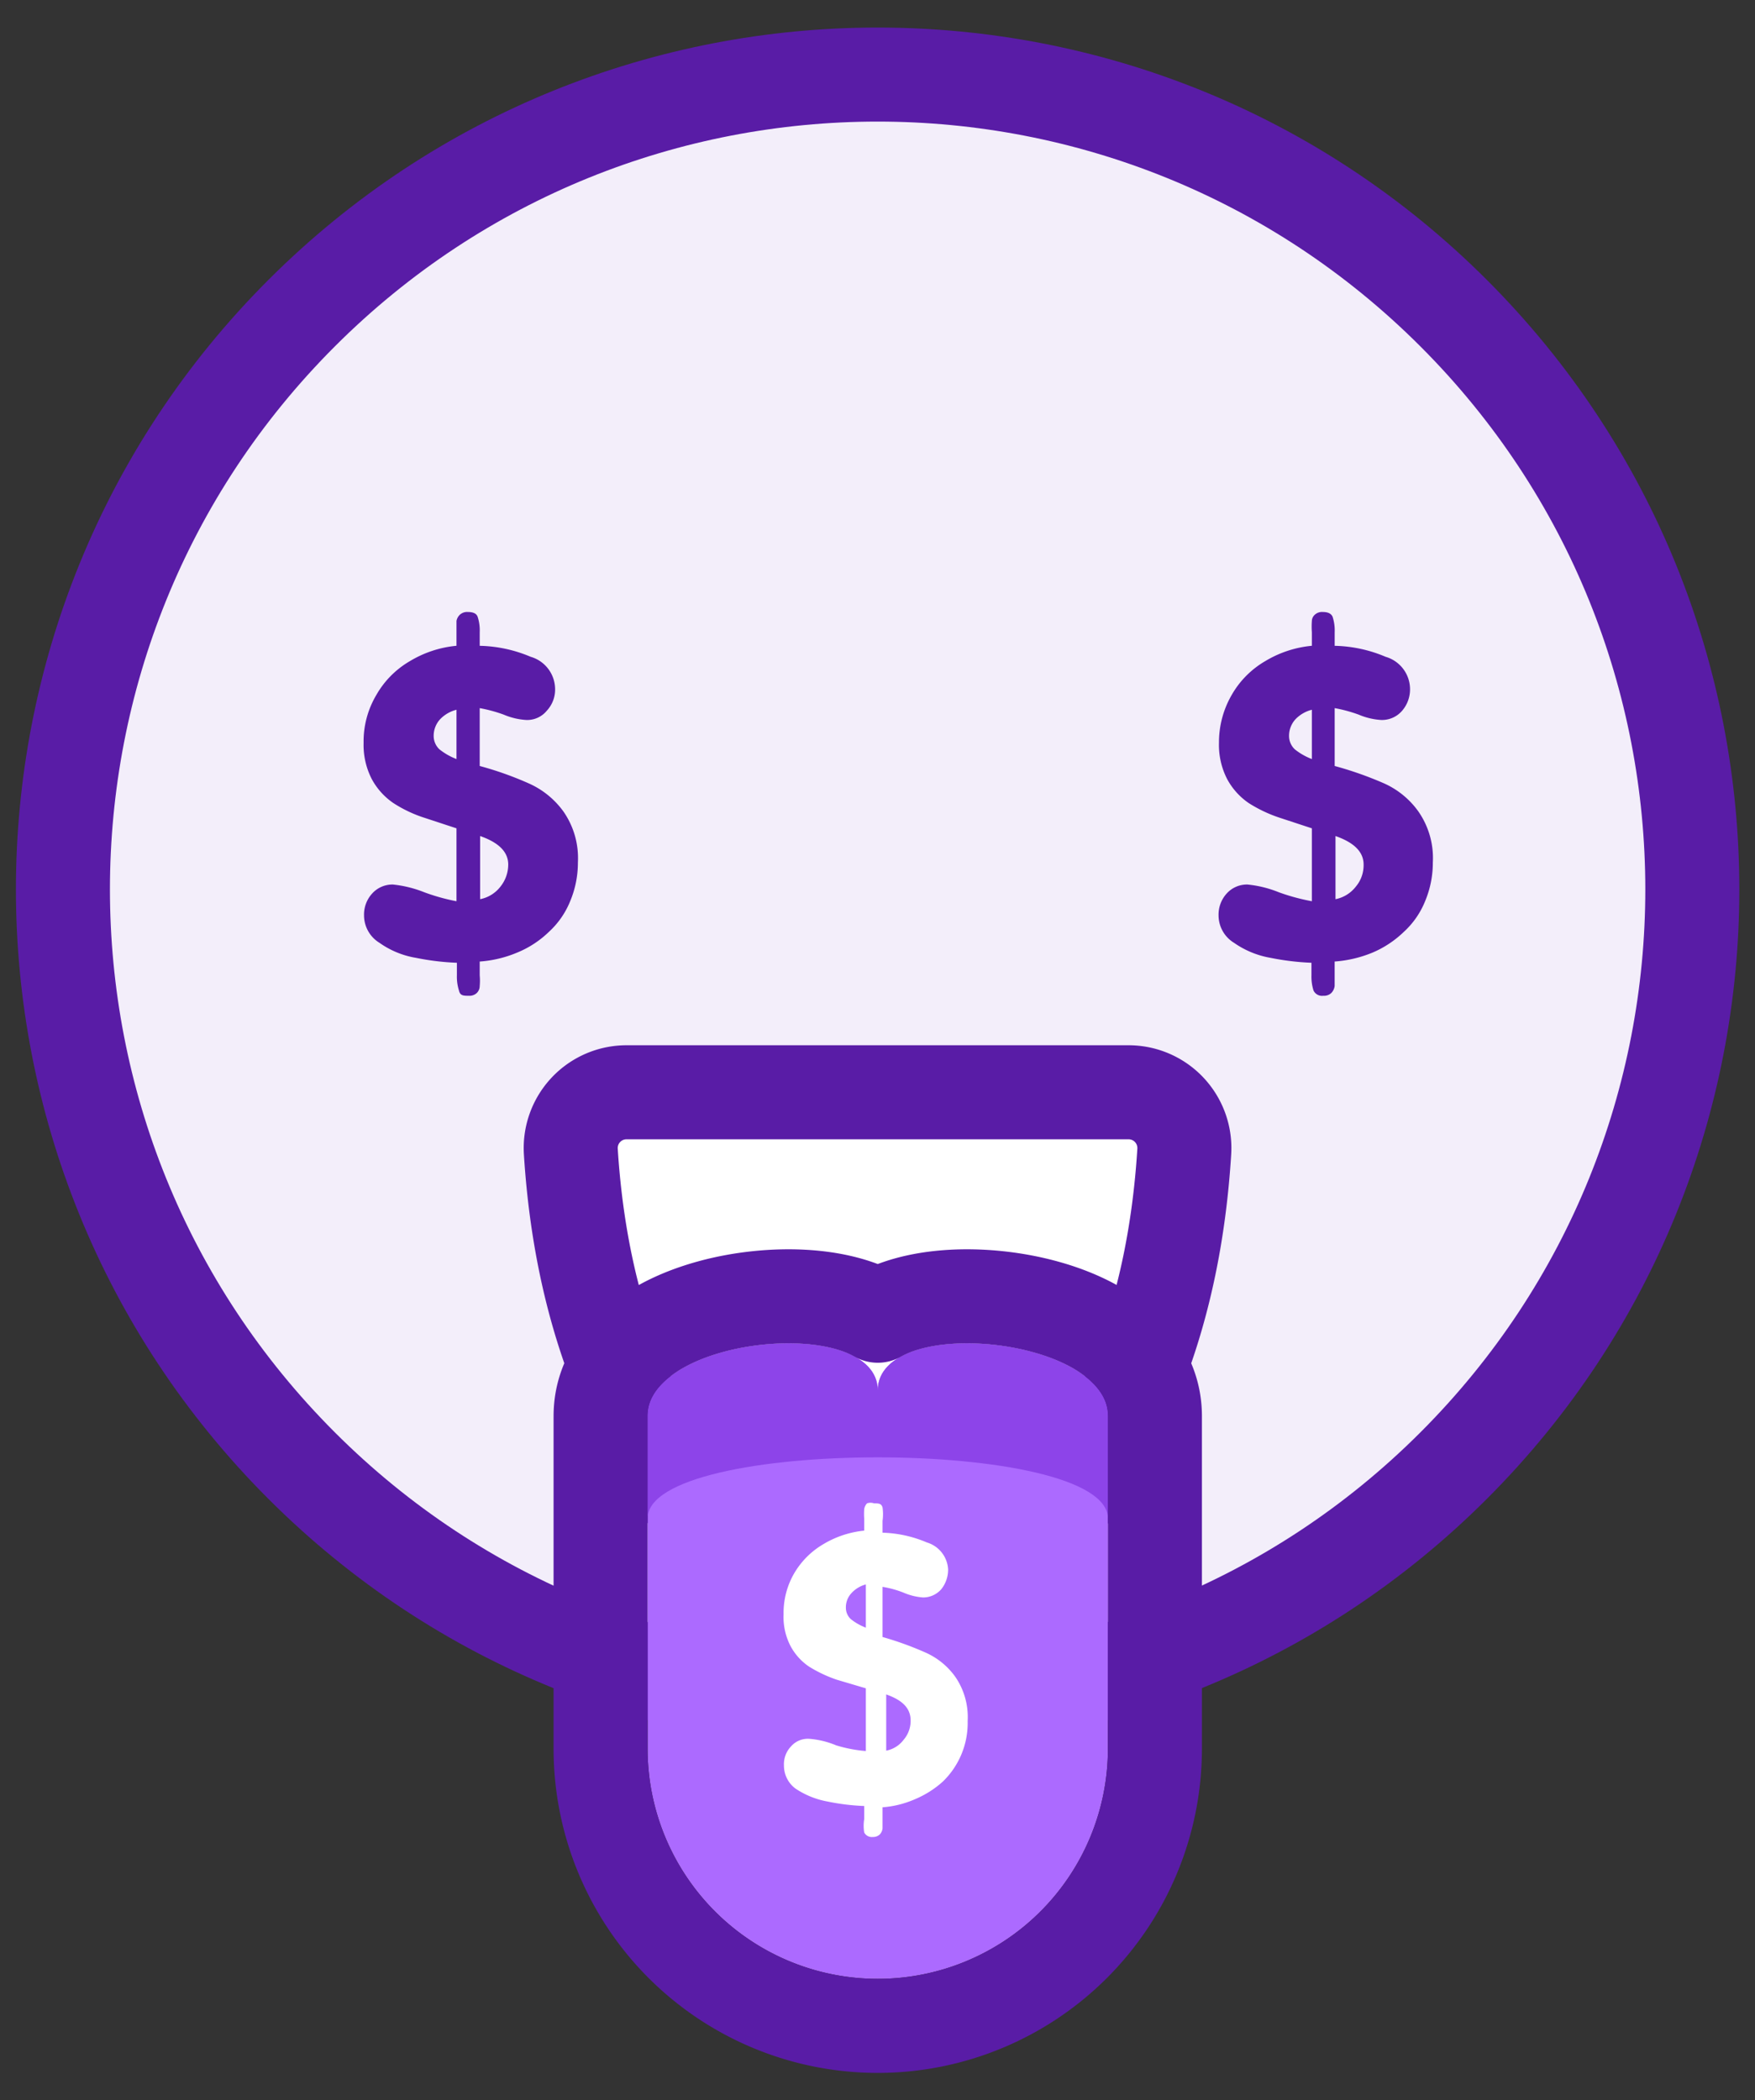
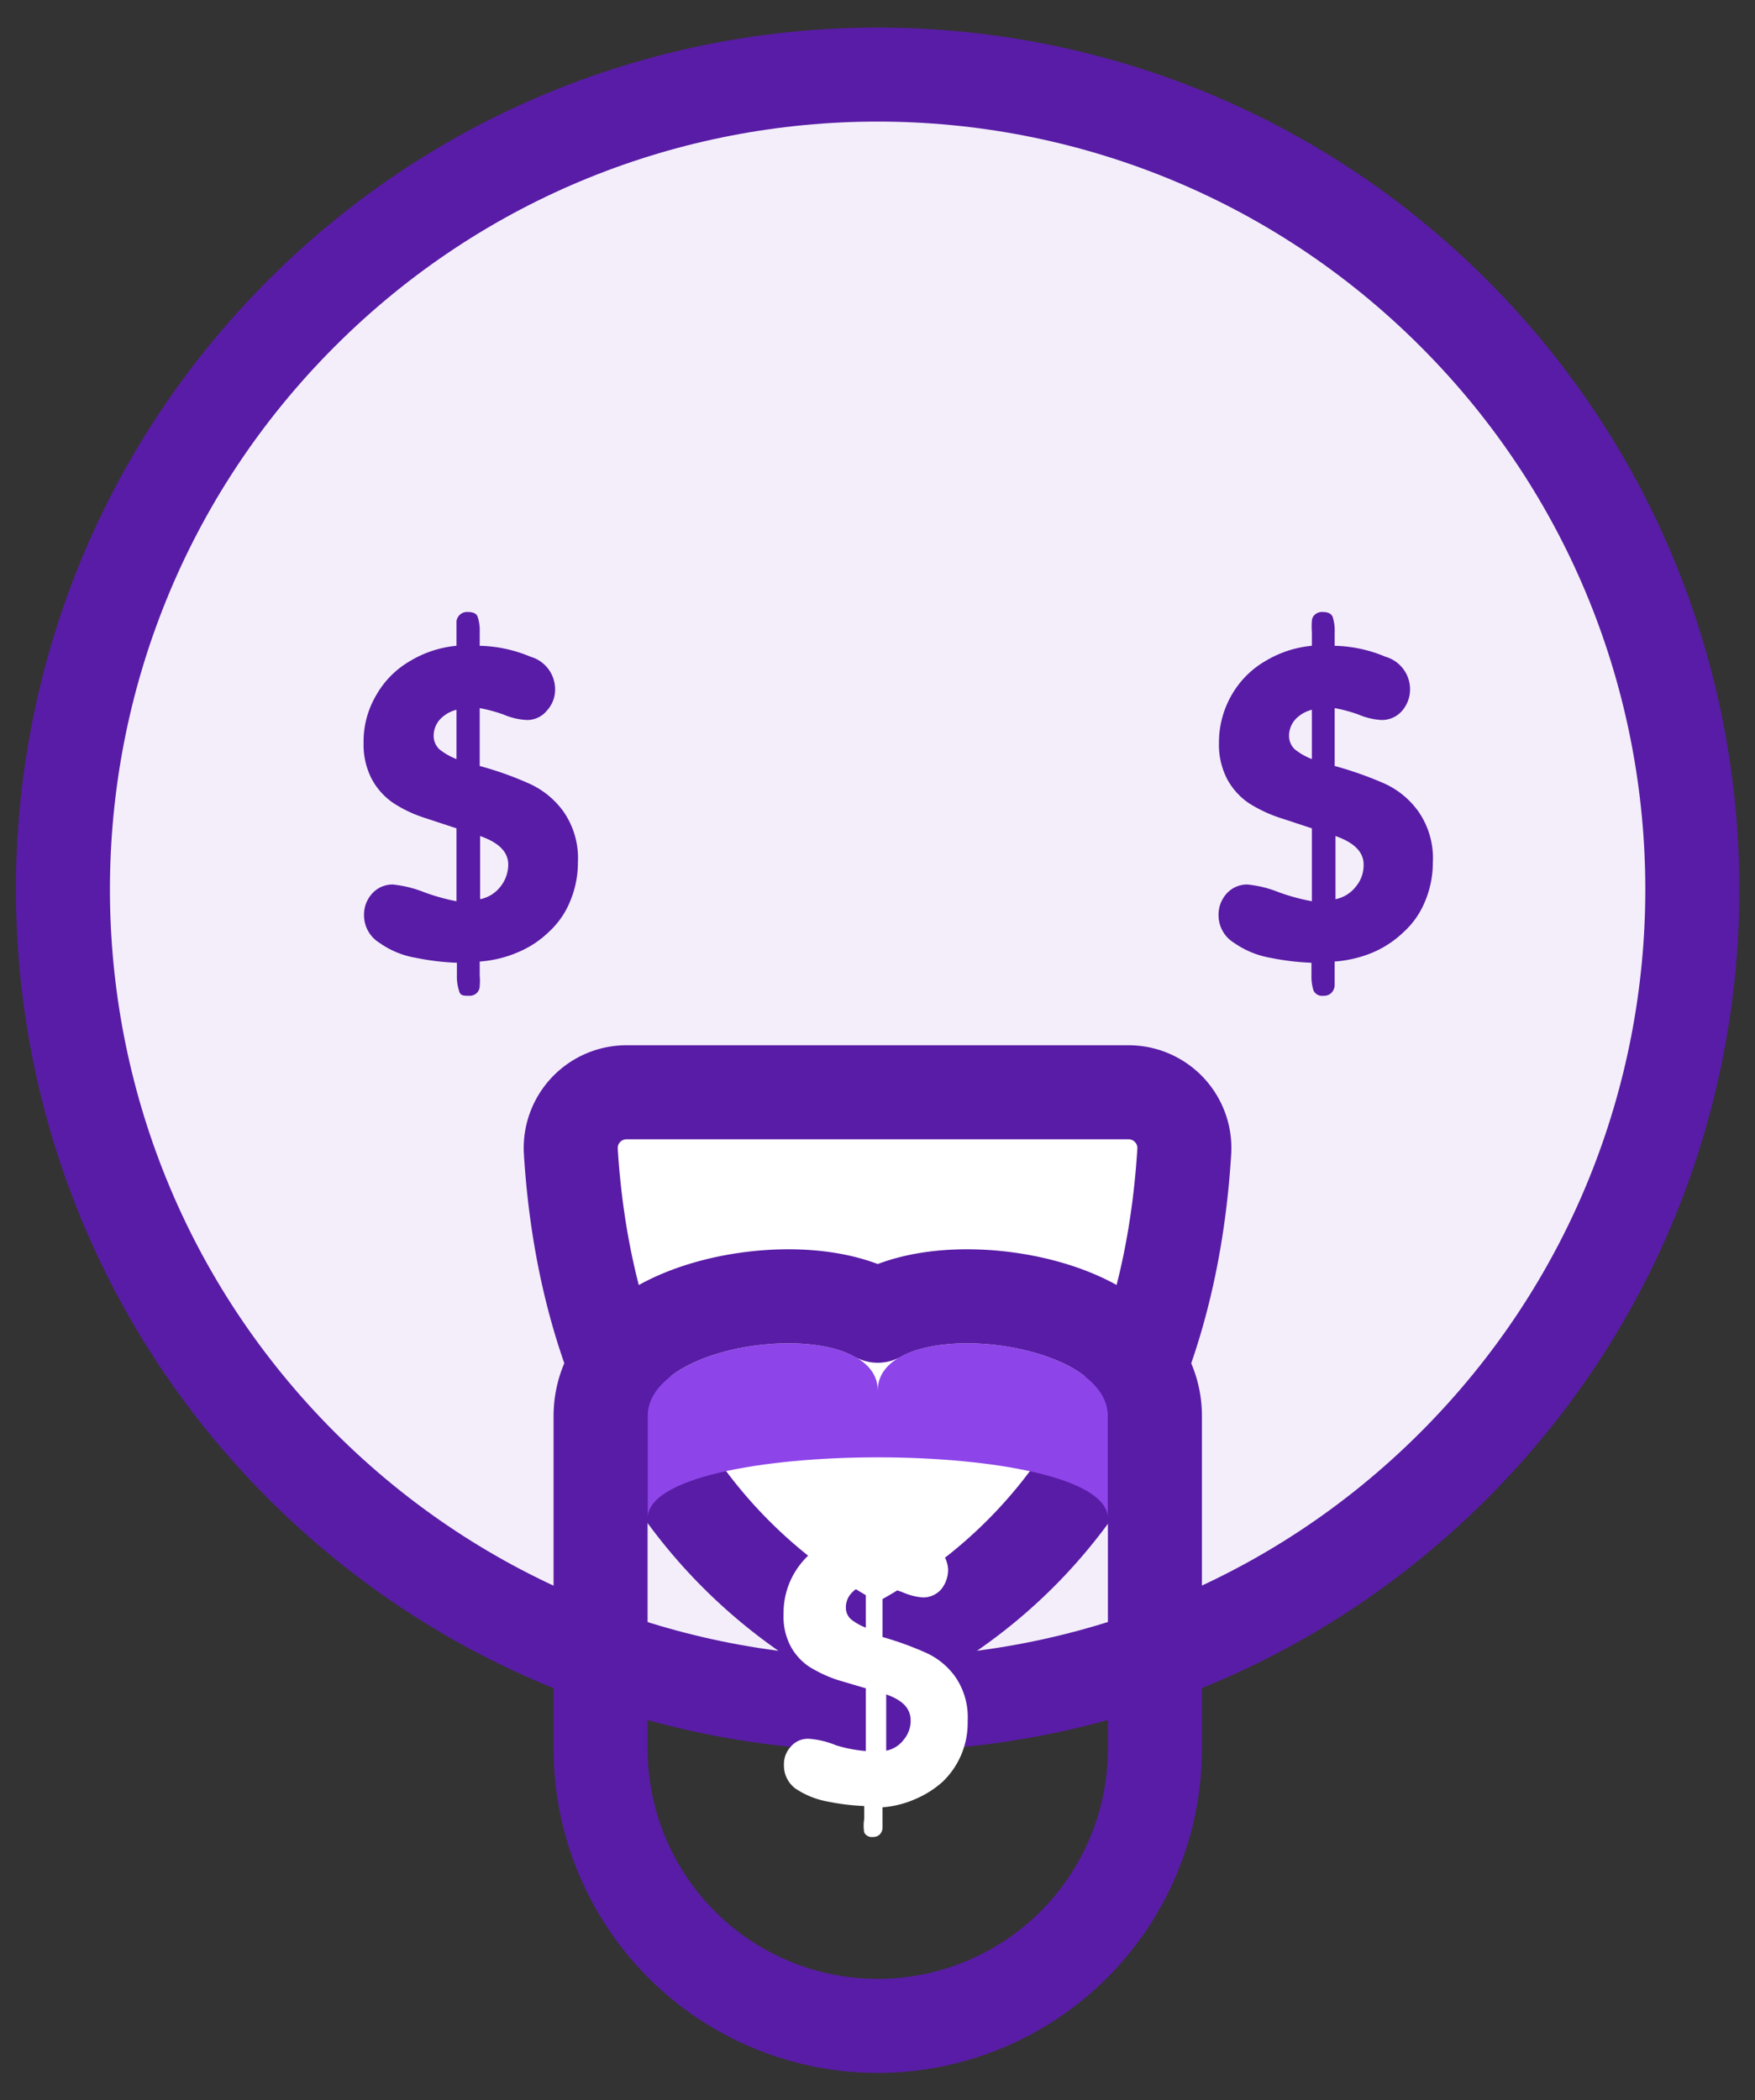
<svg xmlns="http://www.w3.org/2000/svg" width="56" height="67" fill="none">
  <rect width="100%" height="100%" fill="#333333" stroke="none" />
  <path d="M46.386 9.993c10.152 10.152 10.152 26.612 0 36.764-10.152 10.152-26.612 10.152-36.764 0C-.53 36.605-.53 20.145 9.622 9.993c10.152-10.152 26.612-10.152 36.764 0" fill="#F3EEFA" />
  <path d="M46.386 9.993c10.152 10.152 10.152 26.612 0 36.764-10.152 10.152-26.612 10.152-36.764 0C-.53 36.605-.53 20.145 9.622 9.993c10.152-10.152 26.612-10.152 36.764 0" stroke="#591CA6" stroke-width="3" stroke-linecap="round" stroke-linejoin="round" />
-   <path d="M18.214 36.733c.65 10.398 6.616 14.297 8.904 15.597v0a1.78 1.78 0 001.767 0c2.288-1.3 8.254-5.095 8.904-15.597v0a1.78 1.78 0 00-1.794-1.885H20.008h0a1.78 1.78 0 00-1.794 1.885v0z" fill="#fff" stroke="#591CA6" stroke-width="3" stroke-linecap="round" stroke-linejoin="round" />
-   <path d="M28.008 44.363c0-2.443 7.344-1.728 7.344.82v10.606a7.344 7.344 0 11-14.688 0V45.182c0-2.547 7.344-3.262 7.344-.819z" fill="#AC6AFF" />
+   <path d="M18.214 36.733c.65 10.398 6.616 14.297 8.904 15.597v0a1.78 1.78 0 001.767 0c2.288-1.3 8.254-5.095 8.904-15.597v0a1.78 1.78 0 00-1.794-1.885H20.008h0a1.78 1.78 0 00-1.794 1.885v0" fill="#fff" stroke="#591CA6" stroke-width="3" stroke-linecap="round" stroke-linejoin="round" />
  <path d="M28.008 44.363c0-2.443-7.344-1.728-7.344.82v3.262c0-2.6 14.688-2.6 14.688 0v-3.263c0-2.547-7.344-3.262-7.344-.819z" fill="#8D44E9" />
  <path d="M28.008 41.977a4.126 4.126 0 00-.66-.293c-.962-.331-2.116-.385-3.168-.275-1.058.11-2.189.405-3.104.92-.867.487-1.912 1.406-1.912 2.853V55.79a8.844 8.844 0 1017.688 0V45.182c0-1.447-1.045-2.366-1.912-2.854-.915-.514-2.046-.808-3.104-.919-1.052-.11-2.206-.056-3.168.275-.21.072-.436.169-.66.293z" stroke="#591CA6" stroke-width="3" stroke-linecap="round" stroke-linejoin="round" />
  <path d="M14.566 28.753v-2.326l-.988-.325a4.174 4.174 0 01-1.026-.481 2.182 2.182 0 01-.69-.767 2.377 2.377 0 01-.26-1.157 2.899 2.899 0 01.404-1.52c.254-.448.621-.82 1.066-1.08a3.51 3.51 0 011.494-.494v-.792a.363.363 0 01.104-.195.338.338 0 01.26-.091c.174 0 .277.052.312.156.051.159.073.326.065.493v.43c.56.012 1.11.131 1.625.35.45.13.764.534.78 1.001a.987.987 0 01-.26.715.81.81 0 01-.663.3 2.17 2.17 0 01-.715-.17 4.657 4.657 0 00-.767-.208v1.846c.538.145 1.064.332 1.573.559.435.194.811.499 1.092.884a2.6 2.6 0 01.468 1.637 3.17 3.17 0 01-.247 1.235c-.15.372-.381.704-.676.975a3.185 3.185 0 01-1.014.663c-.38.16-.784.257-1.196.286v.442c.01.112.01.225 0 .338a.312.312 0 01-.09.22.338.338 0 01-.26.092c-.17 0-.274 0-.313-.17a1.47 1.47 0 01-.065-.48v-.403a7.98 7.98 0 01-1.3-.156 2.807 2.807 0 01-1.17-.48 1.027 1.027 0 01-.493-.872.995.995 0 01.26-.702.871.871 0 01.663-.286c.343.036.68.119 1 .247.334.124.678.22 1.027.286zm0-4.536v-1.573c-.198.05-.378.153-.52.3a.78.78 0 00-.208.532.585.585 0 00.182.429c.165.132.35.237.546.312zm.754 2.457v2.014c.258-.051.49-.194.65-.403.16-.2.246-.446.247-.702 0-.402-.299-.701-.897-.91zm26.54 2.079v-2.326l-.988-.325a4.409 4.409 0 01-1.027-.481 2.182 2.182 0 01-.689-.767 2.378 2.378 0 01-.26-1.157 3.016 3.016 0 01.403-1.52c.254-.448.622-.82 1.066-1.08a3.511 3.511 0 011.495-.494v-.429a2.483 2.483 0 010-.363.273.273 0 01.09-.195.338.338 0 01.26-.091c.165 0 .27.052.313.156.05.159.073.326.065.493v.43c.559.012 1.11.131 1.624.35.45.13.765.534.78 1.001.01.261-.078.516-.247.715a.845.845 0 01-.675.3 2.169 2.169 0 01-.715-.17 4.655 4.655 0 00-.767-.208v1.846c.541.147 1.071.334 1.585.559.431.195.804.5 1.08.884a2.6 2.6 0 01.467 1.637 3.17 3.17 0 01-.247 1.235c-.15.372-.38.704-.676.975-.29.28-.629.506-1 .663a3.9 3.9 0 01-1.21.286v.78a.39.39 0 01-.103.22.338.338 0 01-.26.092.299.299 0 01-.312-.17 1.467 1.467 0 01-.065-.48v-.403a8.15 8.15 0 01-1.3-.156 2.886 2.886 0 01-1.17-.48 1.027 1.027 0 01-.494-.872 1 1 0 01.26-.702.87.87 0 01.663-.286c.344.034.68.117 1 .247.343.125.696.22 1.054.286zm0-4.536v-1.573c-.198.05-.378.153-.52.3a.78.78 0 00-.208.532.585.585 0 00.182.429c.164.132.349.237.546.312zm.754 2.457v2.014c.258-.051.489-.194.65-.403.165-.196.252-.445.247-.702 0-.402-.3-.701-.897-.91z" fill="#591CA6" />
  <path d="M27.628 55.866v-2.002l-.923-.273a4.303 4.303 0 01-.884-.416 1.833 1.833 0 01-.598-.663 2.015 2.015 0 01-.22-1.014 2.512 2.512 0 01.337-1.3 2.6 2.6 0 01.936-.935 3.14 3.14 0 011.3-.43v-.376a2.136 2.136 0 010-.312.352.352 0 01.09-.182.325.325 0 01.222 0c.143 0 .234 0 .273.13.02.142.02.286 0 .429v.377c.487.014.968.12 1.416.312a.95.95 0 01.676.857 1 1 0 01-.22.637.767.767 0 01-.585.26 1.938 1.938 0 01-.624-.156 3.257 3.257 0 00-.663-.182v1.6c.465.132.921.297 1.364.493.38.167.707.431.95.767.288.414.43.913.402 1.417a2.6 2.6 0 01-.793 1.936c-.26.235-.56.424-.883.56-.33.145-.681.233-1.04.26v.675a.339.339 0 01-.091.194.312.312 0 01-.221.078.273.273 0 01-.273-.143 1.303 1.303 0 010-.429v-.416a7.182 7.182 0 01-1.17-.143 2.703 2.703 0 01-1.027-.416.91.91 0 01-.364-.74.819.819 0 01.221-.598.715.715 0 01.585-.247c.295.023.585.093.858.208.309.095.627.156.949.182zm0-3.9V50.55a.949.949 0 00-.455.273.663.663 0 00-.182.468.494.494 0 00.156.364c.145.116.307.208.48.273v.04zm.65 2.132v1.755a.91.91 0 00.559-.351.923.923 0 00.22-.611c0-.39-.26-.65-.78-.832v.039z" fill="#fff" />
</svg>